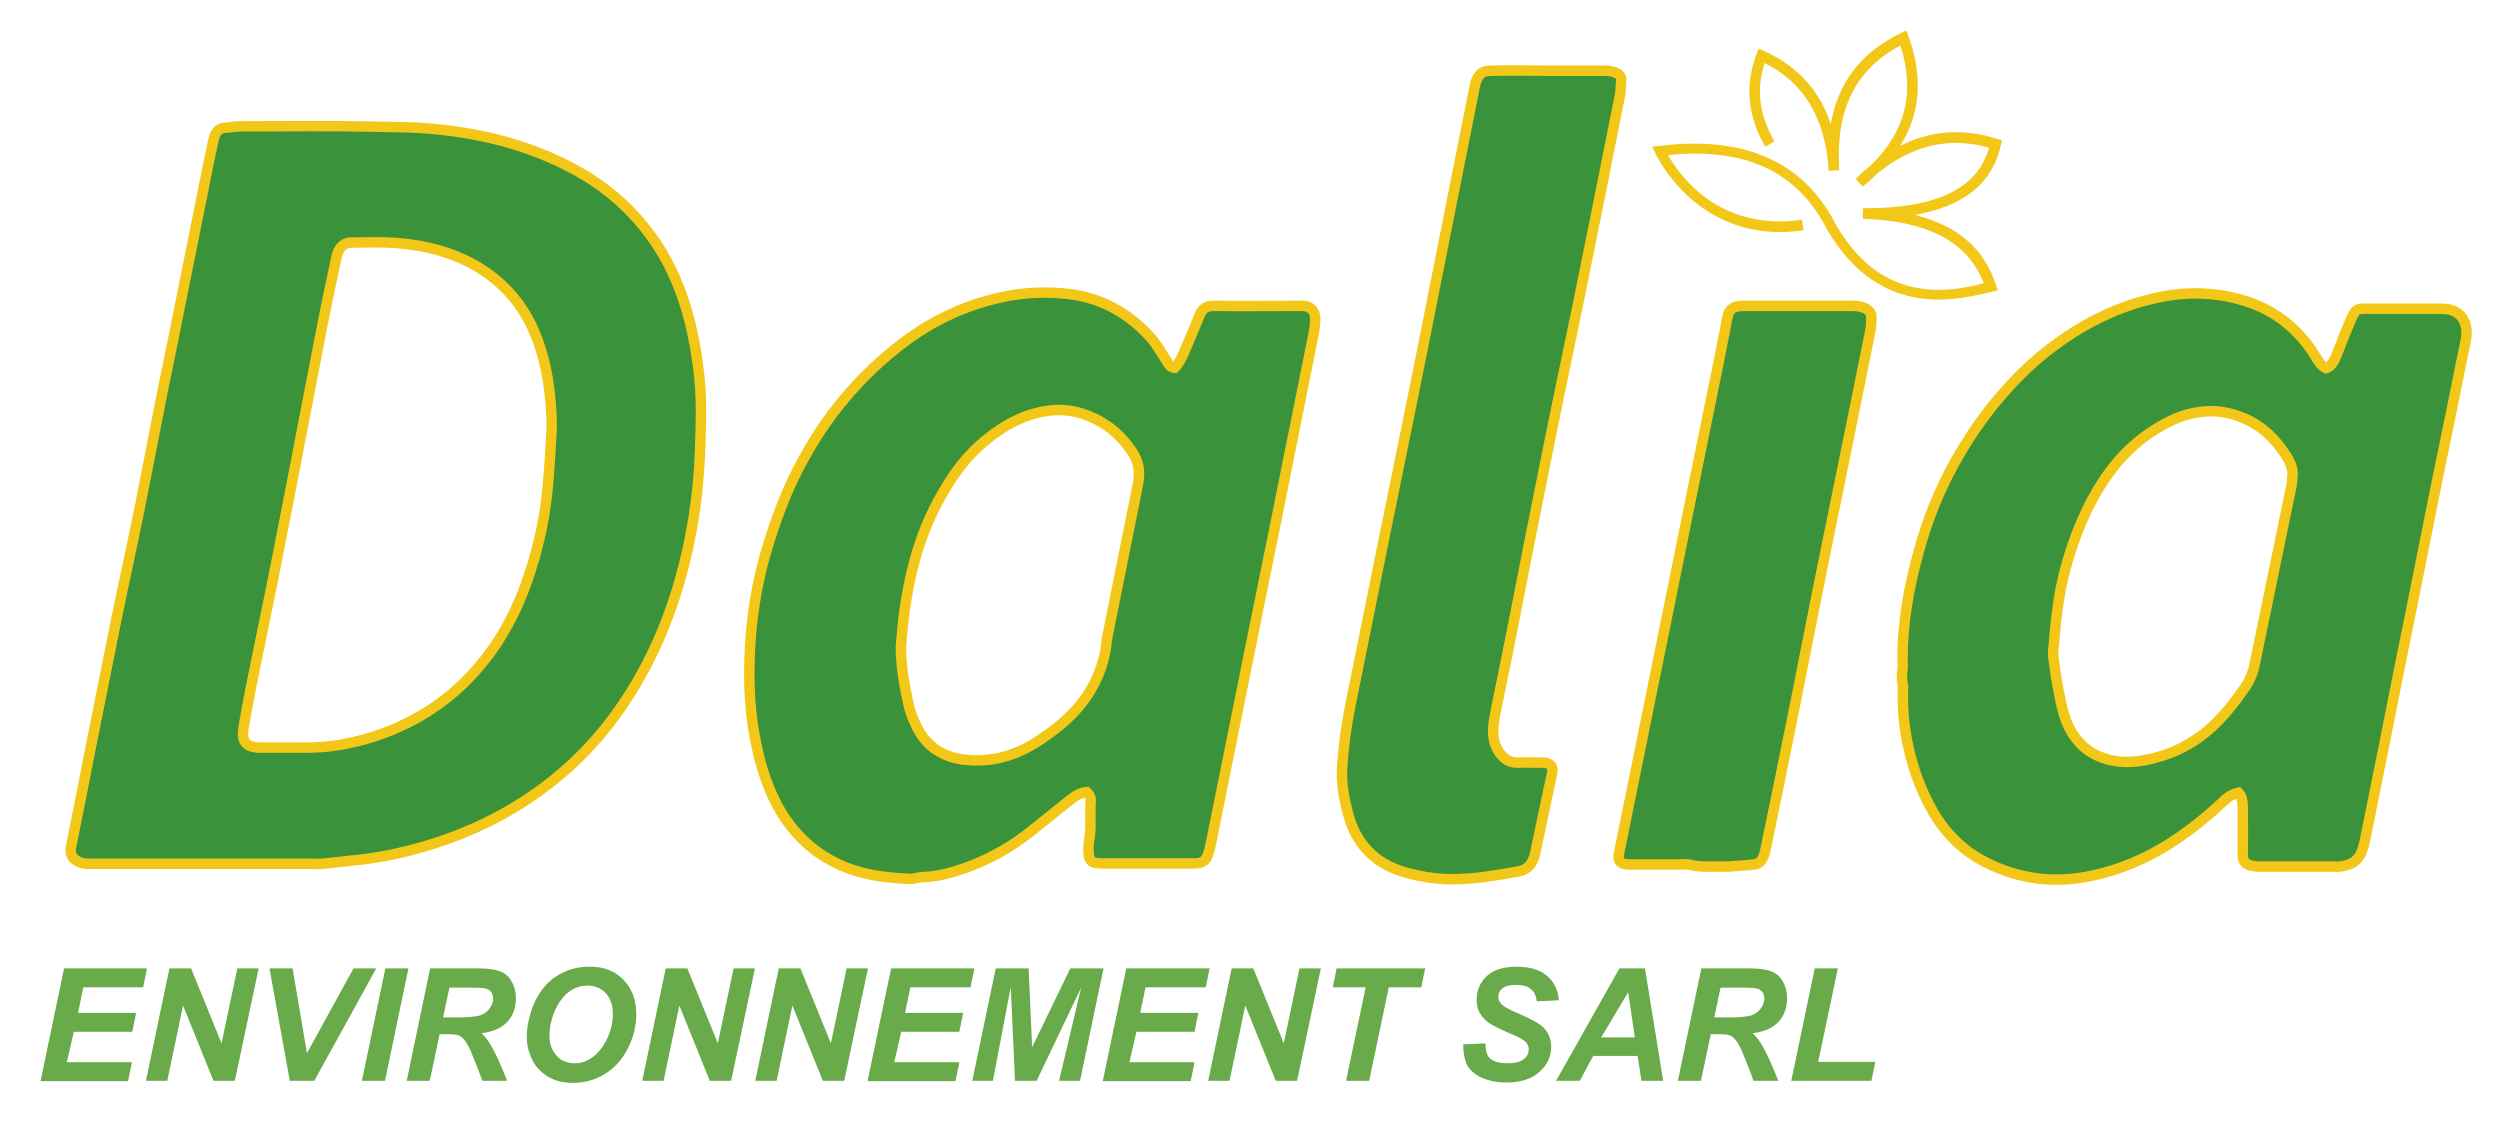
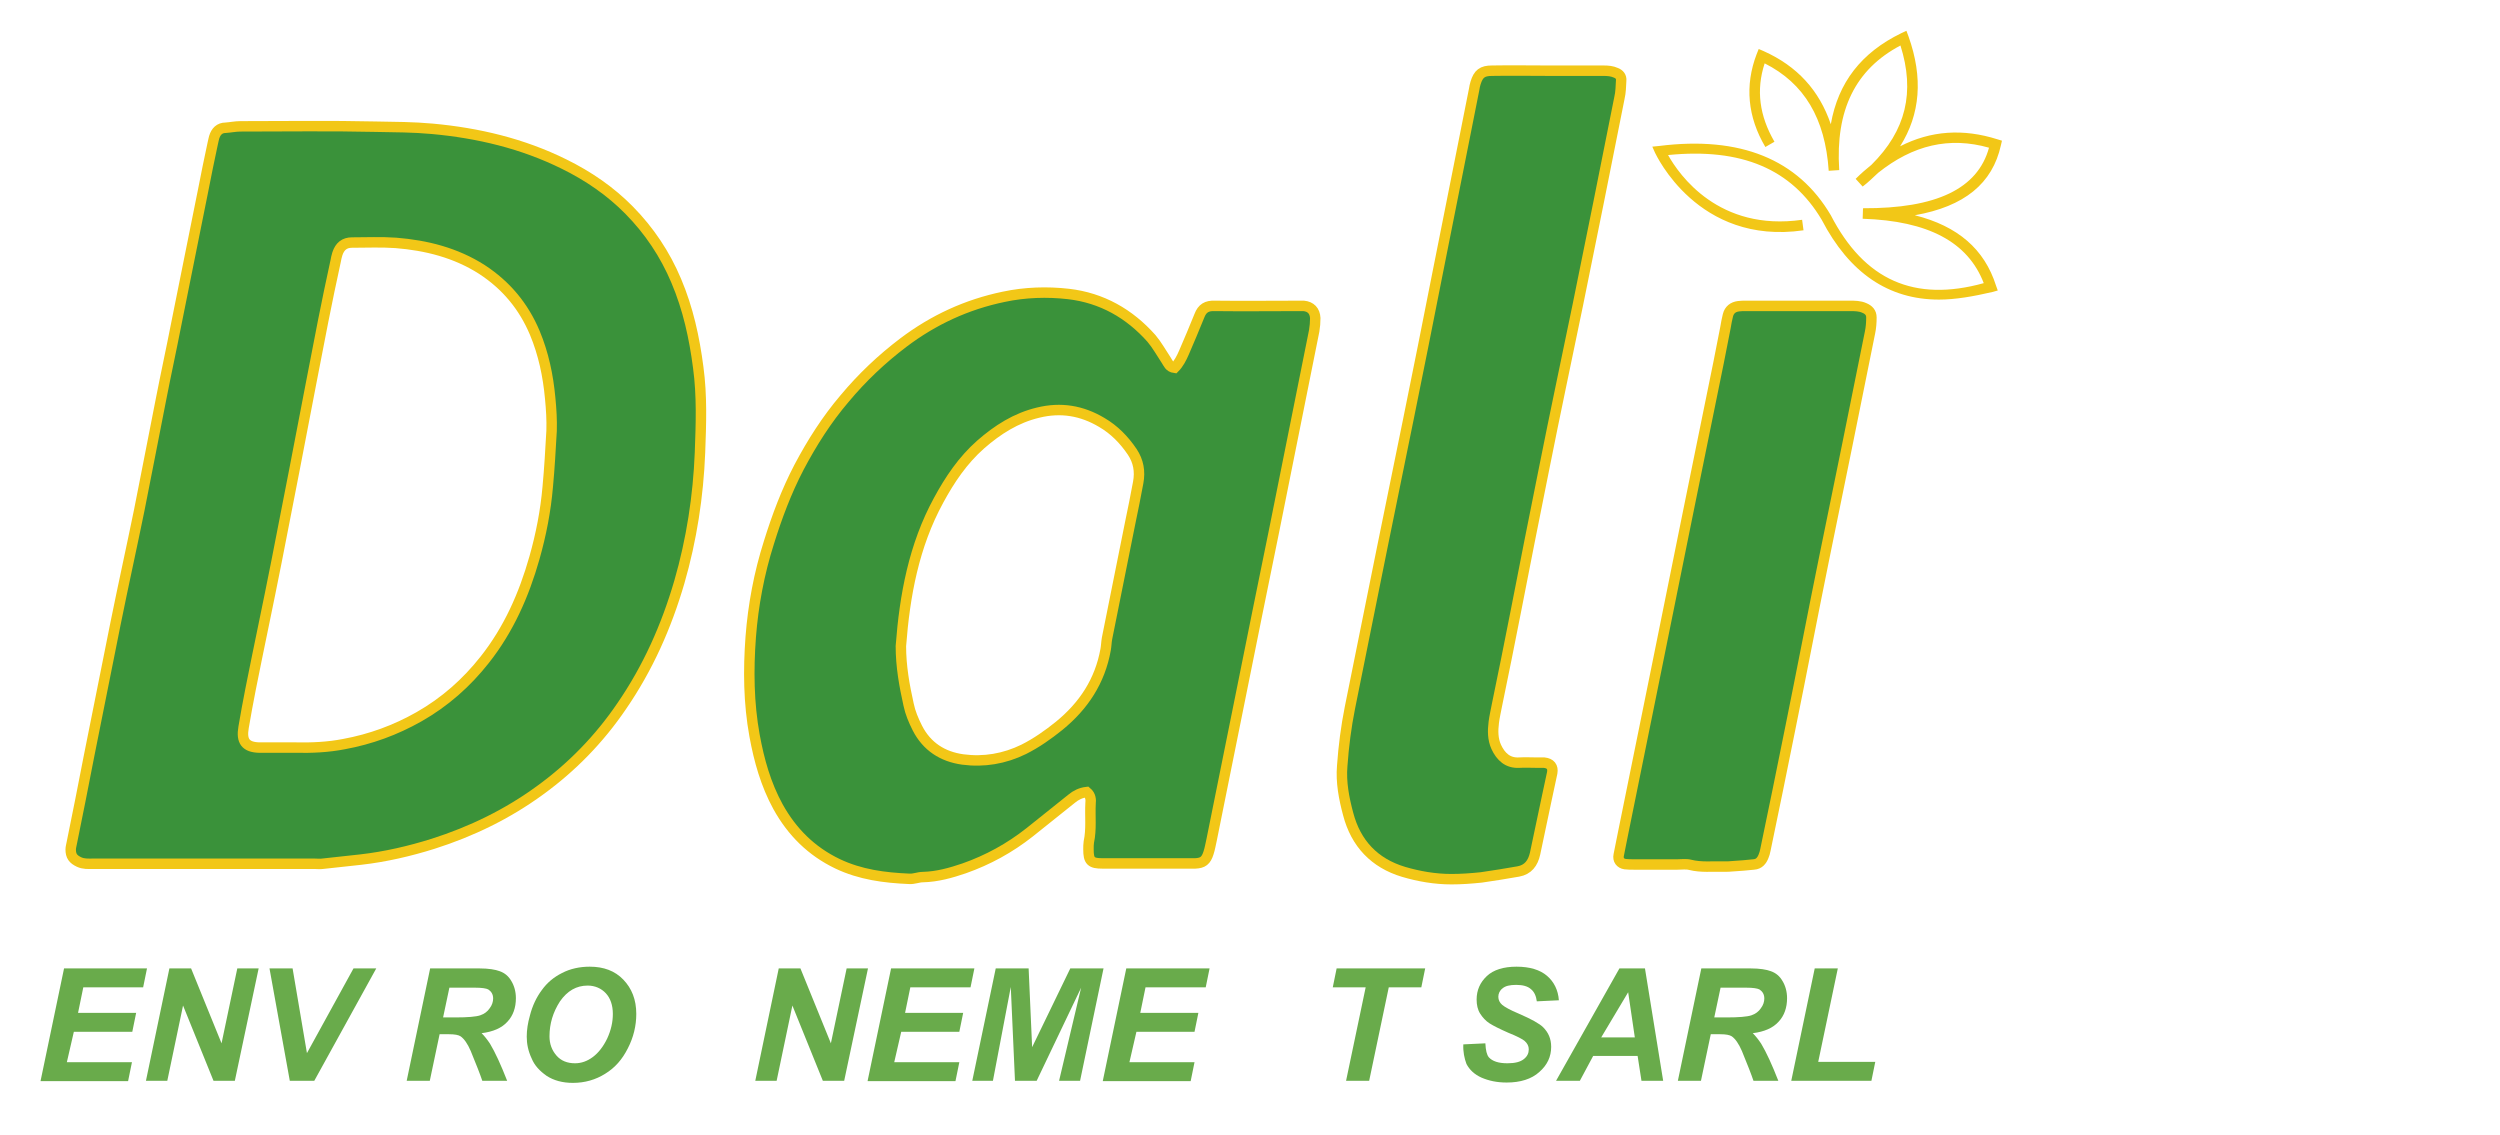
<svg xmlns="http://www.w3.org/2000/svg" version="1.1" id="Calque_1" x="0px" y="0px" viewBox="0 0 714.3 324.4" style="enable-background:new 0 0 714.3 324.4;" xml:space="preserve">
  <style type="text/css">
	.st0{fill:#3A923A;}
	.st1{fill:#69AB4B;}
	.st2{fill:#F2C717;}
	.st3{fill:#3A923A;stroke:#F2C717;stroke-width:2.985;stroke-miterlimit:10;}
</style>
  <g>
    <path class="st3" d="M58.4,246.8c-10.6,0-21.2,0-31.9,0c-1.3,0-2.6,0.1-3.9-0.5c-1.7-0.8-2.4-1.7-2.4-3.6c0-0.6,0.2-1.2,0.3-1.8   c1.7-8.4,3.4-16.8,5-25.2c2.5-12.5,5-25,7.5-37.5c2.2-10.9,4.6-21.7,6.8-32.5c2.1-10.5,4.1-21,6.2-31.6c1.4-7.2,3-14.5,4.4-21.7   c2.5-12.6,5.1-25.2,7.6-37.8c0.9-4.6,1.8-9.1,2.8-13.7c0.1-0.6,0.3-1.2,0.4-1.7c0.5-1.6,1.5-2.7,3.3-2.7c1.4-0.1,2.8-0.4,4.2-0.4   c12.9,0,25.8-0.2,38.7,0.1c5.3,0.1,10.7,0.1,16.1,0.6c13.1,1.2,25.8,4.2,37.7,10.1c6.9,3.4,13.2,7.7,18.6,13.2   c5.7,5.8,10.2,12.5,13.4,20.1c3.4,8,5.2,16.3,6.3,24.8c1.1,8.1,0.8,16.2,0.5,24.3c-0.5,12.5-2.4,24.9-5.9,37   c-3.7,12.7-9,24.6-16.5,35.5c-6.4,9.4-14.2,17.4-23.3,24c-9.3,6.8-19.6,11.8-30.6,15.3c-6.7,2.1-13.6,3.7-20.6,4.5   c-3.7,0.4-7.3,0.8-11,1.2c-0.7,0.1-1.4,0-2.1,0C79.6,246.8,69,246.8,58.4,246.8C58.4,246.8,58.4,246.8,58.4,246.8z M82.6,213.6   C82.6,213.6,82.6,213.6,82.6,213.6c0.6,0,1.2,0,1.8,0c4.7,0.1,9.3-0.1,13.9-1c7.6-1.4,14.7-4,21.4-7.8c7.4-4.2,13.6-9.7,18.8-16.3   c6.8-8.6,11.2-18.5,14.2-29.1c1.9-6.7,3.2-13.4,3.8-20.3c0.5-5.3,0.8-10.7,1.1-16c0.1-3.1-0.1-6.2-0.4-9.3   c-0.6-6.5-1.9-12.7-4.4-18.7c-3.2-7.6-8.2-13.6-15.1-18.1c-7.5-4.8-15.9-6.9-24.6-7.6c-4.2-0.3-8.3-0.1-12.5-0.1   c-2.2,0-3.5,1.1-4.2,3.2c-0.2,0.7-0.4,1.4-0.5,2.1C93.4,86,91.2,97.4,89,108.9c-3.3,17.2-6.6,34.4-10,51.6   c-2.4,12.2-5,24.3-7.4,36.4c-0.7,3.6-1.4,7.3-2,10.9c-0.7,4,0.6,5.7,4.5,5.8C76.9,213.6,79.7,213.6,82.6,213.6z" />
    <path class="st3" d="M310.5,226.3c-1.7,0.2-3.1,0.9-4.3,1.9c-4,3.2-8,6.4-12,9.6c-5.7,4.5-11.9,7.9-18.7,10.3   c-3.8,1.3-7.7,2.4-11.8,2.5c-1.3,0-2.6,0.6-3.9,0.5c-7.1-0.3-14-1.2-20.5-4.3c-7.5-3.6-13-9.1-17-16.3c-3.5-6.4-5.4-13.2-6.7-20.3   c-1.7-9.3-1.8-18.8-1.1-28.2c0.7-9.1,2.4-18.2,5.2-27c2.3-7.4,5-14.6,8.6-21.5c3.7-7,7.9-13.6,13-19.6c5-6,10.6-11.3,16.8-16   c8.6-6.5,18.1-10.9,28.7-13.1c6.1-1.3,12.4-1.5,18.5-0.8c9.5,1.1,17.4,5.6,23.7,12.7c1.6,1.9,2.8,4.1,4.2,6.2   c0.6,0.9,0.9,2,2.4,2.2c1.2-1.2,2-2.8,2.7-4.4c1.5-3.5,3-7,4.4-10.5c0.8-2.1,2.1-2.9,4.4-2.8c8.1,0.1,16.2,0,24.3,0   c0.4,0,0.7,0,1.1,0c2,0.2,3.2,1.4,3.3,3.5c0,1.2-0.1,2.4-0.3,3.6c-2.2,11-4.4,22-6.6,32.9c-3.2,16-6.4,32-9.7,48   c-1.8,8.8-3.5,17.5-5.3,26.3c-2.6,12.7-5.1,25.5-7.7,38.2c-0.3,1.3-0.5,2.6-0.9,3.8c-0.7,2.2-1.6,2.9-3.8,3c-0.4,0-0.7,0-1.1,0   c-8.5,0-16.9,0-25.4,0c-3.3,0-4-0.7-4-4c0-0.7,0-1.5,0.1-2.1c0.8-3.7,0.3-7.4,0.5-11.1C311.7,228.6,311.7,227.3,310.5,226.3z    M257.4,184.6c0,5.8,1,11.3,2.2,16.7c0.5,2.4,1.4,4.5,2.5,6.7c2.7,5.3,7.2,8.2,13,9c6,0.8,11.9-0.2,17.4-2.9   c3.6-1.8,7-4.2,10.1-6.7c7-5.7,11.7-12.8,13.3-21.8c0.2-1.1,0.2-2.1,0.4-3.2c2.2-11,4.4-21.9,6.6-32.9c0.8-3.9,1.6-7.7,2.3-11.6   c0.6-3.2,0.1-6.1-1.7-8.8c-2.3-3.4-5.1-6.3-8.7-8.4c-5.7-3.4-11.7-4.4-18.2-2.8c-6.3,1.5-11.6,4.9-16.4,9.1   c-5.1,4.5-8.8,10-12,15.9C261.1,155.9,258.5,170.1,257.4,184.6z" />
-     <path class="st3" d="M639.6,226.5c-1.9,0.4-3.3,1.4-4.6,2.7c-4.7,4.4-9.7,8.4-15.2,11.9c-6.8,4.3-14.1,7.4-22,9.1   c-10.6,2.3-20.9,1.1-30.6-3.9c-6.3-3.2-11.2-8.1-14.8-14.2c-4.2-7.2-6.7-15-8-23.2c-0.5-3.6-0.8-7.1-0.7-10.7c0-1,0.1-1.9-0.1-2.9   c-0.3-1.4-0.2-2.8,0-4.2c0.1-0.7,0.1-1.4,0-2.1c-0.1-10.8,1.8-21.3,4.7-31.7c2.4-8.7,5.7-17,10-24.8c4-7.2,8.6-14,14.1-20.2   c4.4-5.1,9.2-9.6,14.6-13.6c8.9-6.6,18.7-11.4,29.6-13.7c8.8-1.9,17.6-1.5,26.1,1.4c8,2.8,14.3,8,18.8,15.3   c0.8,1.3,1.5,2.7,3.1,3.5c1.7-0.6,2.3-2.2,3-3.7c1.2-3,2.3-6,3.6-9c2-4.7,1.8-4.3,6.6-4.3c6.1,0,12.2,0,18.3,0c1,0,1.9,0,2.9,0.1   c3.3,0.4,5.4,2.6,5.7,5.9c0.1,1.2,0,2.4-0.3,3.6c-2.6,13.1-5.3,26.2-8,39.2c-2.3,11.3-4.5,22.7-6.8,34c-2.8,13.8-5.6,27.6-8.3,41.4   c-1.8,8.8-3.5,17.5-5.3,26.3c-0.2,1.1-0.4,2.1-0.7,3.1c-1,3.9-3,5.3-6.8,5.8c-0.5,0.1-1,0-1.4,0c-6.9,0-13.9,0-20.8,0   c-0.5,0-1,0-1.4,0c-3.9-0.4-4.2-1.6-4.1-4.5c0.1-4.2,0-8.4,0-12.5C640.7,229.1,640.7,227.6,639.6,226.5z M655,136   c0.2-1.8-0.4-3.3-1.2-4.8c-3.1-5.3-7.2-9.4-12.9-11.8c-3.1-1.3-6.5-2-9.7-1.9c-3.9,0.1-7.7,1.1-11.3,2.9   c-7.3,3.6-13.2,8.8-17.9,15.5c-5.6,8-9.2,16.9-11.8,26.3c-2.2,7.9-2.9,16.1-3.6,24.3c0,0.5,0.1,0.9,0.1,1.4   c0.4,2.7,0.7,5.4,1.2,8.1c0.6,3,1.1,6.1,2.1,9c2,5.9,5.8,10.1,11.9,11.9c3.2,0.9,6.4,1,9.8,0.5c7.8-1.3,14.5-4.4,20.3-9.7   c3.6-3.3,6.6-7.2,9.4-11.2c1.3-1.9,2.2-3.9,2.7-6.2c1-5,2.1-10,3.1-15c2.5-12.1,5-24.2,7.5-36.4C654.9,137.9,654.9,136.9,655,136z" />
    <path class="st3" d="M442.8,20.2c5.1,0,10.3,0,15.4,0c1.2,0,2.4,0.1,3.5,0.6c1,0.4,1.6,1.1,1.5,2.2c-0.1,1.7-0.1,3.3-0.5,5   c-3.9,19.8-7.9,39.5-11.9,59.2c-3.2,15.5-6.5,31-9.6,46.6c-2.8,13.8-5.5,27.6-8.2,41.4c-1.7,8.8-3.5,17.5-5.3,26.3   c-0.3,1.6-0.7,3.3-0.9,4.9c-0.3,2.4-0.3,4.8,0.7,7c1.3,2.8,3.3,4.7,6.6,4.5c1.7-0.1,3.3,0,5,0c0.7,0,1.4,0,2.1,0   c1.8,0.2,2.6,1.2,2.3,2.9c-0.5,2.3-1,4.7-1.5,7c-1.1,5.4-2.3,10.7-3.4,16.1c-0.6,2.7-2,4.6-4.8,5.1c-3.5,0.6-7,1.2-10.6,1.7   c-2.9,0.3-5.7,0.5-8.5,0.5c-4.7,0-9.3-0.8-13.7-2.1c-8.3-2.5-13.6-8.1-15.8-16.5c-1.2-4.5-2.1-9.1-1.7-13.8   c0.4-5.6,1.1-11.1,2.2-16.6c3.1-15.2,6.1-30.4,9.2-45.6c2.5-12.3,5-24.5,7.5-36.8c2.8-13.7,5.5-27.3,8.2-41   c2.7-13.6,5.4-27.1,8.1-40.7c0.8-4.2,1.7-8.4,2.5-12.6c0.1-0.6,0.2-1.2,0.4-1.8c0.8-2.6,1.9-3.5,4.7-3.5   C431.8,20.1,437.3,20.2,442.8,20.2z" />
    <path class="st3" d="M492.1,247.6c-2.8-0.1-6,0.3-9.2-0.5c-1.1-0.3-2.4-0.1-3.6-0.1c-4.2,0-8.4,0-12.5,0c-0.8,0-1.7,0-2.5-0.1   c-1.3-0.2-2.1-1.2-1.8-2.6c0.4-2,0.8-4,1.2-6c3.2-15.8,6.4-31.5,9.6-47.3c3-14.8,6-29.7,9-44.5c2.2-11,4.5-21.9,6.7-32.9   c1.4-6.7,2.7-13.3,4-20c0.2-1.2,0.4-2.3,0.7-3.5c0.4-1.6,1.5-2.4,3-2.6c0.7-0.1,1.4-0.1,2.1-0.1c9.9,0,19.8,0,29.7,0   c1.4,0,2.9,0,4.2,0.6c1.2,0.5,2,1.3,2,2.7c0,1.4-0.1,2.9-0.4,4.3c-4.3,21.5-8.7,43-13.1,64.5c-3.3,16.2-6.4,32.5-9.7,48.7   c-2.3,11.6-4.7,23.1-7.1,34.7c-0.1,0.6-0.3,1.2-0.5,1.7c-0.5,1.3-1.3,2.3-2.8,2.4c-2,0.2-4,0.4-6,0.5   C494.4,247.6,493.5,247.6,492.1,247.6z" />
-     <path class="st2" d="M554,85.6c-14.4,0-25.6-7.6-33.5-22.8c-8.6-14.5-22.9-20.6-43.9-18.5c3.2,5.7,14.5,21.9,38.3,18.5l0.4,3   c-30.3,4.4-42.2-21.8-42.4-22.1l-0.8-1.8l2-0.2c23.1-2.9,39.6,3.8,49,19.8c9.6,18.6,23.9,24.9,43.7,19.4   c-4.5-11.7-15.8-17.8-34.6-18.4l0.1-3c21,0.1,32.8-5.6,36-17.3c-11.3-3.2-21.7-0.8-31.7,7.2c-1.4,1.3-2.8,2.7-4.4,3.9l-2-2.2   c1.5-1.5,3-2.8,4.5-4c9.9-9.8,12.5-20.8,8.3-34.1c-12.9,6.8-18.6,18.5-17.5,35.5c0,0,0,0.1,0,0.1l-3,0.2c0,0,0,0,0,0l0,0   c0,0,0,0,0,0c0,0,0-0.1,0-0.1c-1-15-7-25-18.3-30.7c-2.5,7.6-1.5,15,2.8,22.4l-2.6,1.5c-5.1-8.6-5.9-17.6-2.5-26.5l0.6-1.5l1.4,0.6   c9.6,4.3,15.9,11.2,19.2,20.9c2.1-12,8.8-20.5,20.1-26l1.5-0.7l0.6,1.6c4.2,11.8,3.4,22.2-2.4,31.4c8.8-4.5,18-5.1,27.8-2l1.3,0.4   l-0.3,1.3c-2.4,10.9-10.4,17.5-24.6,20c12.3,3.1,19.9,9.7,23.2,20.1l0.5,1.4l-1.4,0.4C563.8,84.7,558.7,85.6,554,85.6z" />
+     <path class="st2" d="M554,85.6c-14.4,0-25.6-7.6-33.5-22.8c-8.6-14.5-22.9-20.6-43.9-18.5c3.2,5.7,14.5,21.9,38.3,18.5l0.4,3   c-30.3,4.4-42.2-21.8-42.4-22.1l-0.8-1.8l2-0.2c23.1-2.9,39.6,3.8,49,19.8c9.6,18.6,23.9,24.9,43.7,19.4   c-4.5-11.7-15.8-17.8-34.6-18.4l0.1-3c21,0.1,32.8-5.6,36-17.3c-11.3-3.2-21.7-0.8-31.7,7.2c-1.4,1.3-2.8,2.7-4.4,3.9l-2-2.2   c1.5-1.5,3-2.8,4.5-4c9.9-9.8,12.5-20.8,8.3-34.1c-12.9,6.8-18.6,18.5-17.5,35.5c0,0,0,0.1,0,0.1l-3,0.2c0,0,0,0,0,0l0,0   c0,0,0,0,0,0c-1-15-7-25-18.3-30.7c-2.5,7.6-1.5,15,2.8,22.4l-2.6,1.5c-5.1-8.6-5.9-17.6-2.5-26.5l0.6-1.5l1.4,0.6   c9.6,4.3,15.9,11.2,19.2,20.9c2.1-12,8.8-20.5,20.1-26l1.5-0.7l0.6,1.6c4.2,11.8,3.4,22.2-2.4,31.4c8.8-4.5,18-5.1,27.8-2l1.3,0.4   l-0.3,1.3c-2.4,10.9-10.4,17.5-24.6,20c12.3,3.1,19.9,9.7,23.2,20.1l0.5,1.4l-1.4,0.4C563.8,84.7,558.7,85.6,554,85.6z" />
  </g>
  <g>
    <g>
      <path class="st1" d="M11.6,308.8l6.7-32.1H42l-1.1,5.4H23.8l-1.5,7.3h16.6l-1.1,5.4H21.1l-2,8.7h18.6l-1.1,5.4H11.6z" />
      <path class="st1" d="M67.1,308.8h-6.1l-8.7-21.5l-4.5,21.5h-6.1l6.7-32.1h6.2l8.7,21.4l4.5-21.4h6.1L67.1,308.8z" />
      <path class="st1" d="M89.8,308.8h-7L77,276.7h6.6l4.1,24.2l13.3-24.2h6.5L89.8,308.8z" />
-       <path class="st1" d="M103.4,308.8l6.7-32.1h6.6l-6.7,32.1H103.4z" />
      <path class="st1" d="M122.8,308.8h-6.6l6.7-32.1h14.2c2.4,0,4.4,0.3,5.7,0.8c1.4,0.5,2.5,1.4,3.3,2.8c0.8,1.3,1.3,3,1.3,4.9    c0,2.7-0.8,5-2.4,6.7c-1.6,1.8-4.1,2.9-7.4,3.3c0.8,0.8,1.6,1.8,2.4,3c1.5,2.5,3.1,6,4.9,10.6h-7.1c-0.6-1.8-1.7-4.6-3.3-8.5    c-0.9-2.1-1.9-3.5-2.9-4.2c-0.6-0.4-1.7-0.6-3.3-0.6h-2.7L122.8,308.8z M126.6,290.7h3.5c3.5,0,5.9-0.2,7.1-0.6    c1.2-0.4,2.1-1.1,2.7-2c0.7-0.9,1-1.9,1-2.8c0-1.2-0.5-2-1.4-2.6c-0.6-0.3-1.8-0.5-3.8-0.5h-7.3L126.6,290.7z" />
      <path class="st1" d="M150.5,296.2c0-1.9,0.3-3.9,0.9-6c0.7-2.8,1.9-5.3,3.4-7.3c1.5-2.1,3.4-3.7,5.8-4.9c2.3-1.2,5-1.8,7.9-1.8    c4,0,7.2,1.2,9.6,3.7c2.4,2.5,3.7,5.7,3.7,9.8c0,3.4-0.8,6.7-2.4,9.8c-1.6,3.2-3.7,5.6-6.5,7.3c-2.7,1.7-5.8,2.6-9.2,2.6    c-3,0-5.5-0.7-7.5-2c-2-1.4-3.5-3-4.3-5C150.9,300.3,150.5,298.2,150.5,296.2z M157,296.1c0,2.2,0.7,4,2,5.5    c1.3,1.5,3.1,2.2,5.3,2.2c1.8,0,3.5-0.6,5.1-1.8c1.6-1.2,3-3,4.1-5.3c1.1-2.4,1.6-4.7,1.6-7c0-2.5-0.7-4.5-2-5.9s-3.1-2.2-5.2-2.2    c-3.2,0-5.8,1.5-7.9,4.5C158,289.2,157,292.5,157,296.1z" />
-       <path class="st1" d="M208.9,308.8h-6.1l-8.7-21.5l-4.5,21.5h-6.1l6.7-32.1h6.2l8.7,21.4l4.5-21.4h6.1L208.9,308.8z" />
      <path class="st1" d="M241.2,308.8h-6.1l-8.7-21.5l-4.5,21.5h-6.1l6.7-32.1h6.2l8.7,21.4l4.5-21.4h6.1L241.2,308.8z" />
      <path class="st1" d="M247.9,308.8l6.7-32.1h23.8l-1.1,5.4h-17.2l-1.5,7.3h16.6l-1.1,5.4h-16.6l-2,8.7h18.6l-1.1,5.4H247.9z" />
      <path class="st1" d="M296.2,308.8H290l-1.2-26.8l-5.1,26.8h-5.9l6.7-32.1h9.4l1,22.5l10.9-22.5h9.5l-6.7,32.1h-6l6.3-26.6    L296.2,308.8z" />
      <path class="st1" d="M315.1,308.8l6.7-32.1h23.8l-1.1,5.4h-17.2l-1.5,7.3h16.6l-1.1,5.4h-16.6l-2,8.7h18.6l-1.1,5.4H315.1z" />
-       <path class="st1" d="M370.6,308.8h-6.1l-8.7-21.5l-4.5,21.5h-6.1l6.7-32.1h6.2l8.7,21.4l4.5-21.4h6.1L370.6,308.8z" />
      <path class="st1" d="M391.2,308.8h-6.6l5.6-26.7h-9.4l1.1-5.4h25.3l-1.1,5.4h-9.3L391.2,308.8z" />
      <path class="st1" d="M418.1,298.4l6.3-0.3c0.1,2,0.4,3.3,1,4c1,1.1,2.7,1.7,5.3,1.7c2.2,0,3.7-0.4,4.7-1.2c1-0.8,1.4-1.7,1.4-2.8    c0-0.9-0.4-1.7-1.2-2.4c-0.6-0.5-2.1-1.3-4.6-2.3c-2.5-1.1-4.3-2-5.4-2.7c-1.1-0.7-2-1.7-2.7-2.8s-1-2.5-1-4c0-2.7,1-4.9,2.9-6.7    s4.8-2.7,8.5-2.7c3.8,0,6.7,0.9,8.7,2.6s3.2,4.1,3.4,7l-6.3,0.3c-0.2-1.5-0.7-2.7-1.7-3.5c-0.9-0.8-2.3-1.2-4.2-1.2    c-1.8,0-3.1,0.3-3.9,1c-0.8,0.6-1.2,1.5-1.2,2.4c0,0.9,0.4,1.7,1.1,2.3c0.7,0.6,2.3,1.5,4.7,2.5c3.7,1.6,6,2.9,7,3.9    c1.5,1.5,2.3,3.3,2.3,5.6c0,2.8-1.1,5.2-3.4,7.2c-2.2,2-5.4,3-9.3,3c-2.8,0-5.1-0.5-7.2-1.4c-2-0.9-3.4-2.2-4.3-3.9    C418.4,302.4,418,300.5,418.1,298.4z" />
      <path class="st1" d="M467.9,301.7h-12.7l-3.8,7.1h-6.8l18.1-32.1h7.3l5.2,32.1H469L467.9,301.7z M467.1,296.4l-1.9-12.9l-7.7,12.9    H467.1z" />
      <path class="st1" d="M486,308.8h-6.6l6.7-32.1h14.2c2.4,0,4.4,0.3,5.7,0.8c1.4,0.5,2.5,1.4,3.3,2.8c0.8,1.3,1.3,3,1.3,4.9    c0,2.7-0.8,5-2.4,6.7c-1.6,1.8-4.1,2.9-7.4,3.3c0.8,0.8,1.6,1.8,2.4,3c1.5,2.5,3.1,6,4.9,10.6H501c-0.6-1.8-1.7-4.6-3.3-8.5    c-0.9-2.1-1.9-3.5-2.9-4.2c-0.6-0.4-1.7-0.6-3.3-0.6h-2.7L486,308.8z M489.8,290.7h3.5c3.5,0,5.9-0.2,7.1-0.6    c1.2-0.4,2.1-1.1,2.7-2c0.7-0.9,1-1.9,1-2.8c0-1.2-0.5-2-1.4-2.6c-0.6-0.3-1.8-0.5-3.8-0.5h-7.3L489.8,290.7z" />
      <path class="st1" d="M511.8,308.8l6.7-32.1h6.6l-5.6,26.7h16.3l-1.1,5.4H511.8z" />
    </g>
  </g>
</svg>